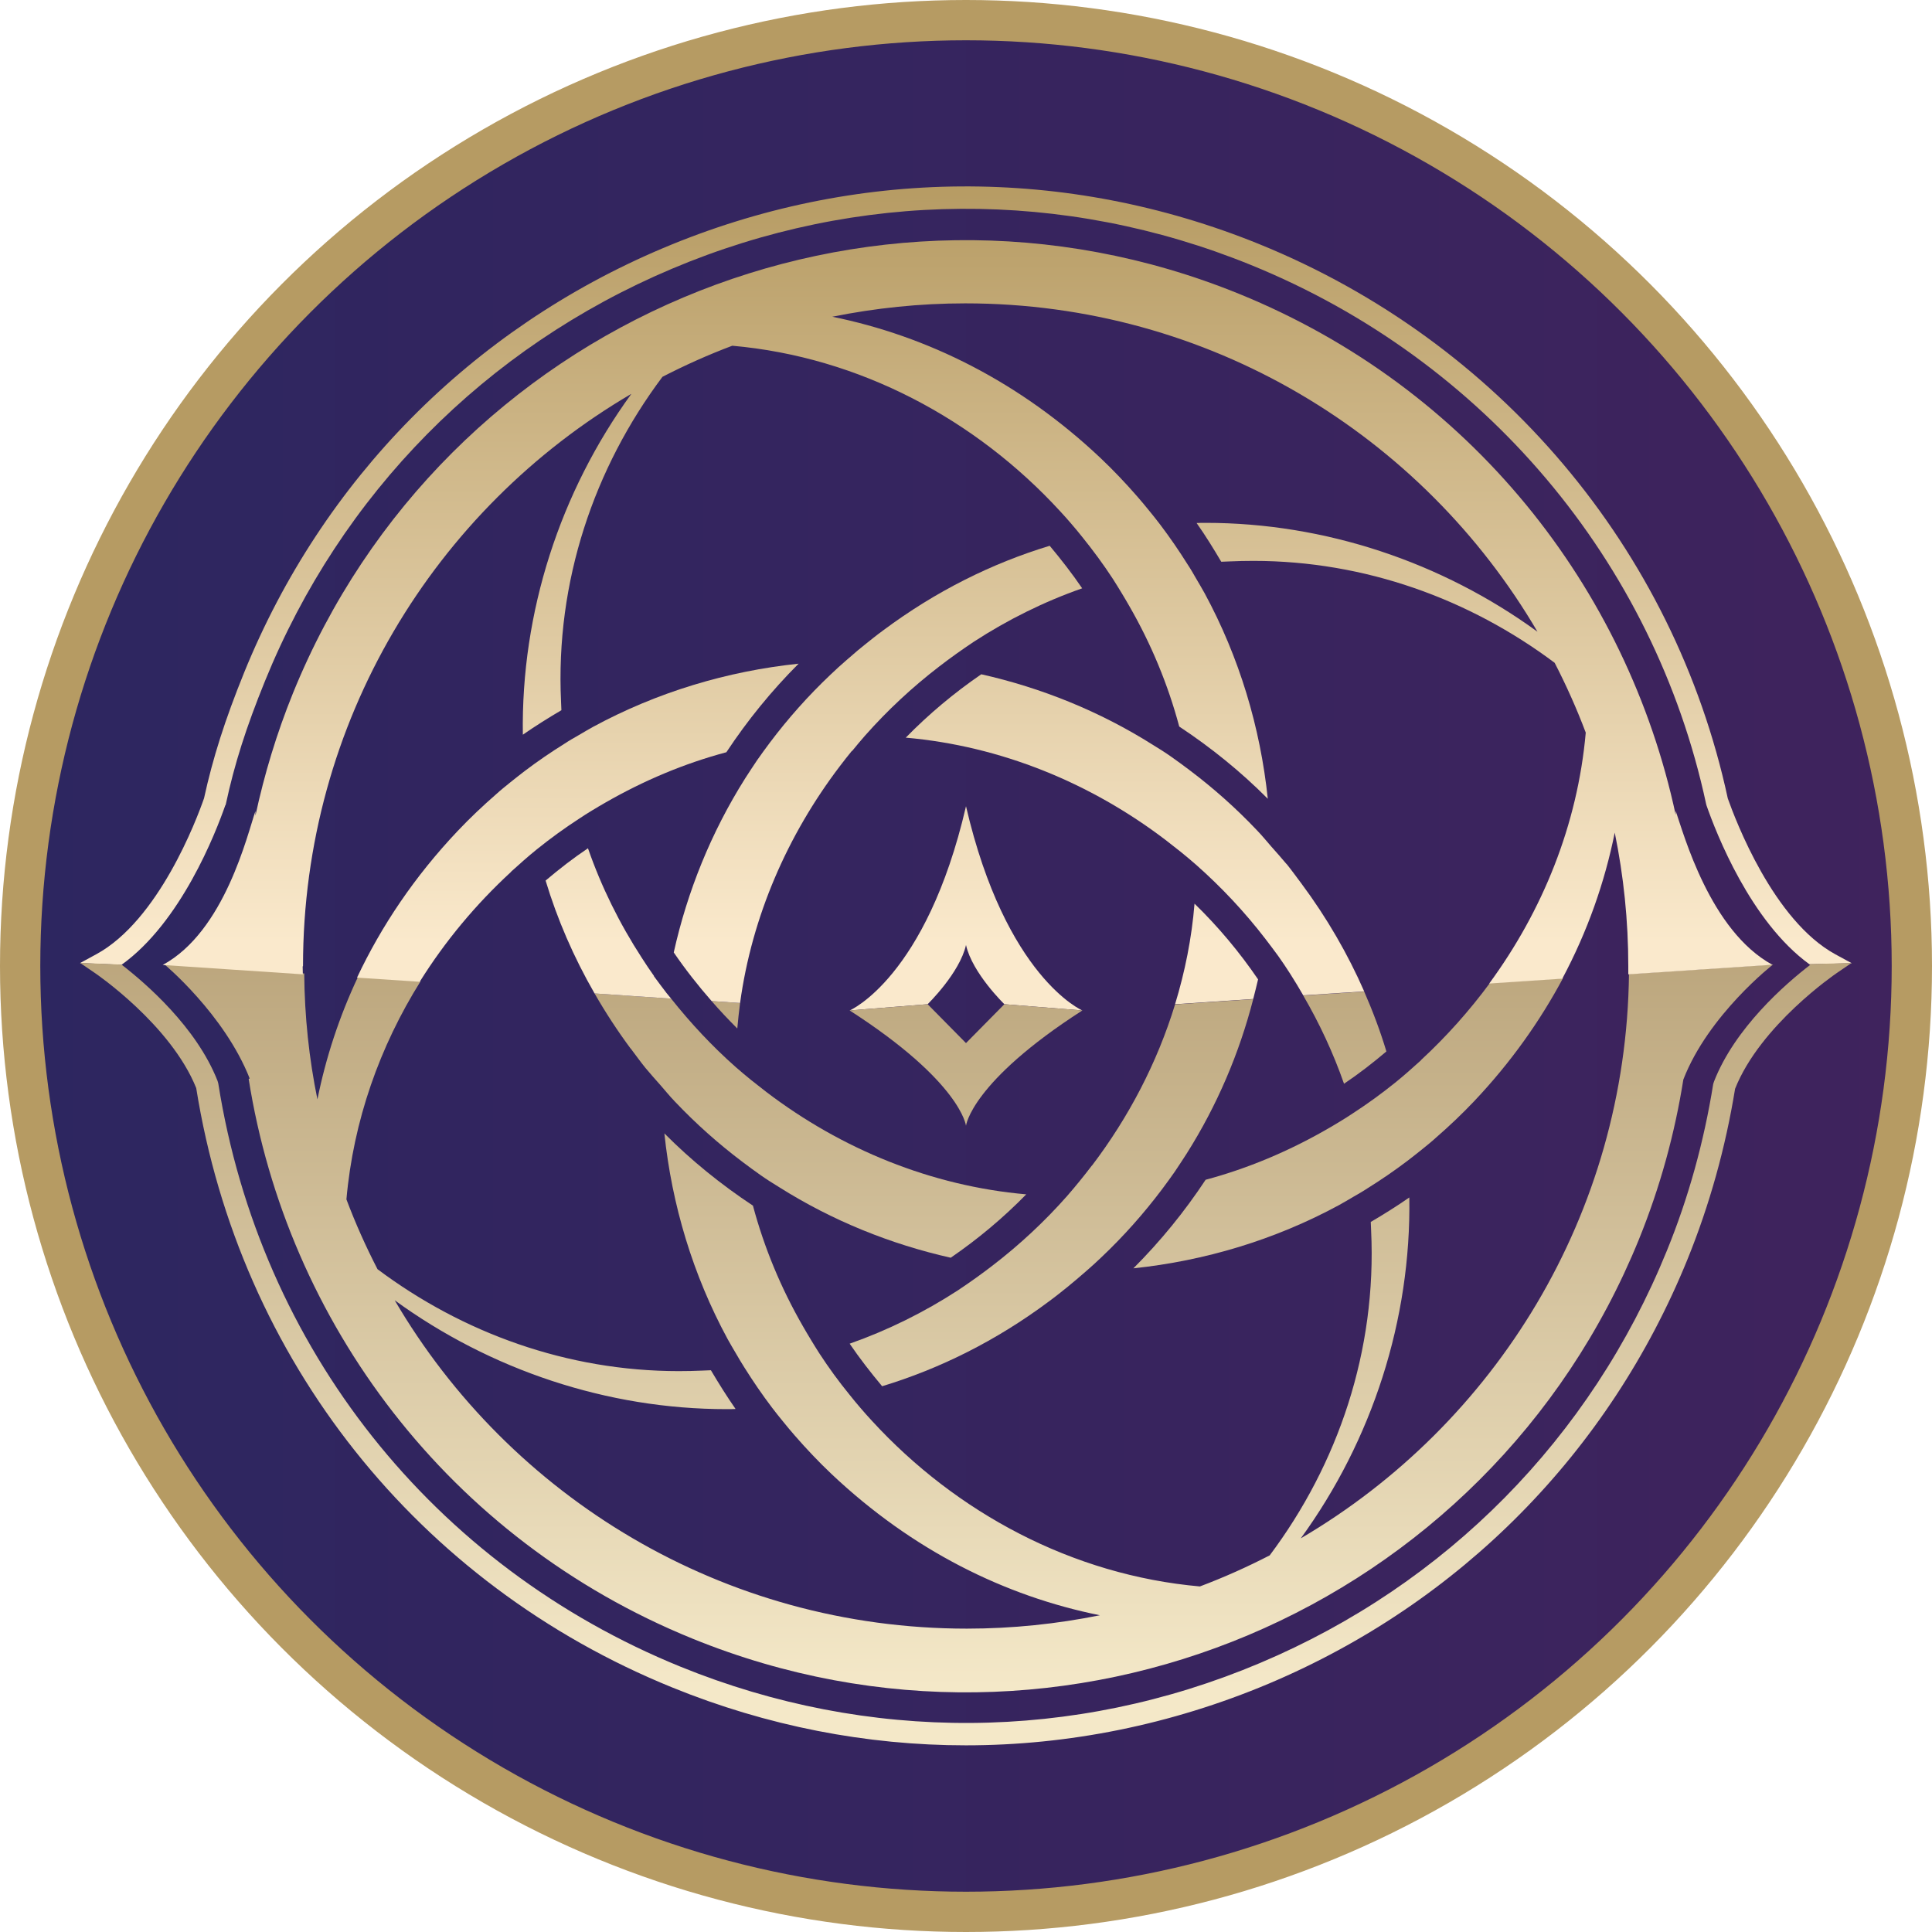
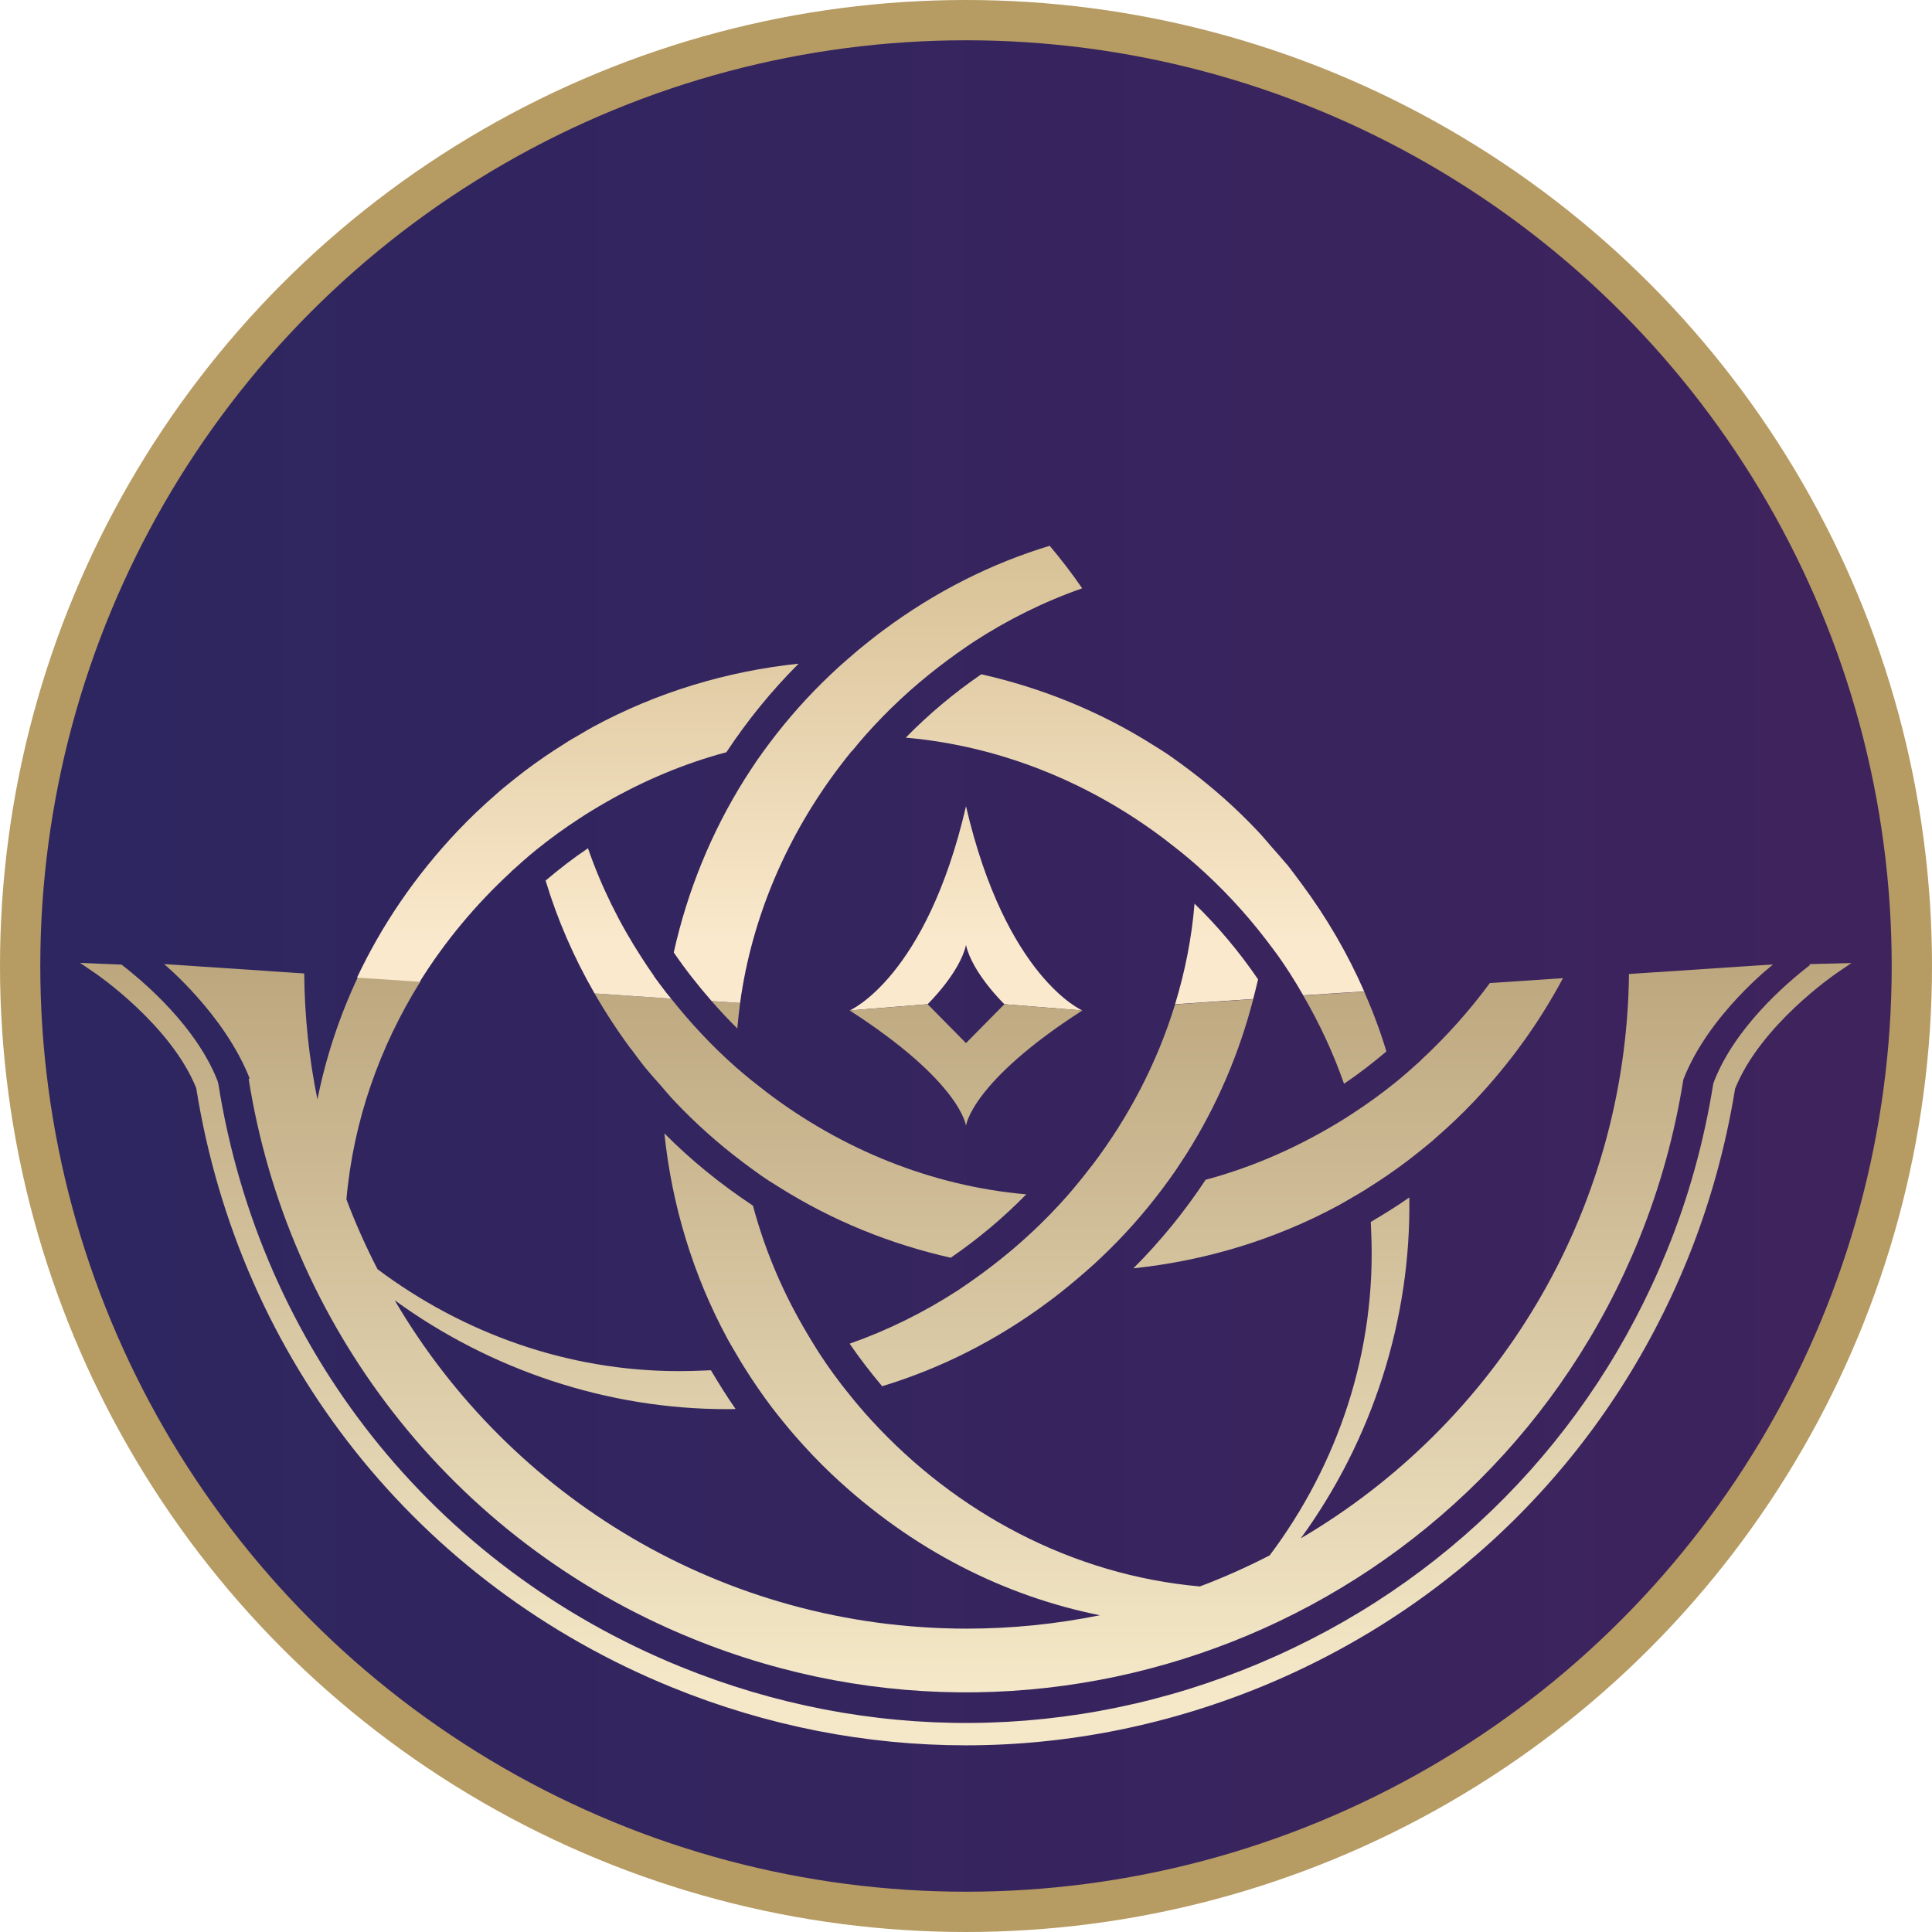
<svg xmlns="http://www.w3.org/2000/svg" xmlns:xlink="http://www.w3.org/1999/xlink" id="Calque_2" data-name="Calque 2" viewBox="0 0 111.26 111.26">
  <defs>
    <style>
      .cls-1 {
        fill: url(#Dégradé_sans_nom_41-7);
      }

      .cls-2 {
        fill: url(#Dégradé_sans_nom_3-6);
      }

      .cls-3 {
        fill: url(#Dégradé_sans_nom_41-2);
      }

      .cls-4 {
        fill: url(#Dégradé_sans_nom_3-5);
      }

      .cls-5 {
        fill: url(#Dégradé_sans_nom_41-6);
      }

      .cls-6 {
        fill: none;
      }

      .cls-7 {
        fill: url(#Dégradé_sans_nom_2);
      }

      .cls-8 {
        fill: url(#Dégradé_sans_nom_41-8);
      }

      .cls-9 {
        fill: url(#Dégradé_sans_nom_41-3);
      }

      .cls-10 {
        fill: url(#Dégradé_sans_nom_3-3);
      }

      .cls-11 {
        fill: url(#Dégradé_sans_nom_41);
      }

      .cls-12 {
        fill: url(#Dégradé_sans_nom_3-4);
      }

      .cls-13 {
        fill: url(#Dégradé_sans_nom_3-2);
      }

      .cls-14 {
        fill: url(#Dégradé_sans_nom_3-7);
      }

      .cls-15 {
        fill: url(#Dégradé_sans_nom_41-4);
      }

      .cls-16 {
        fill: url(#Dégradé_sans_nom_3);
      }

      .cls-17 {
        fill: url(#Dégradé_sans_nom_41-5);
      }

      .cls-18 {
        fill: url(#Dégradé_sans_nom_47);
        stroke: #b69b63;
        stroke-miterlimit: 10;
        stroke-width: 2.32px;
      }
    </style>
    <linearGradient id="Dégradé_sans_nom_47" data-name="Dégradé sans nom 47" x1="464.47" y1="308.6" x2="573.41" y2="308.6" gradientTransform="translate(-463.31 -252.97)" gradientUnits="userSpaceOnUse">
      <stop offset="0" stop-color="#2d2660" />
      <stop offset="1" stop-color="#3f235d" />
    </linearGradient>
    <linearGradient id="Dégradé_sans_nom_3" data-name="Dégradé sans nom 3" x1="518.94" y1="263.6" x2="518.94" y2="307.25" gradientTransform="translate(-463.31 -252.97)" gradientUnits="userSpaceOnUse">
      <stop offset="0" stop-color="#b69b63" />
      <stop offset="1" stop-color="#fae9cc" />
    </linearGradient>
    <linearGradient id="Dégradé_sans_nom_41" data-name="Dégradé sans nom 41" x1="518.94" y1="284.57" x2="518.94" y2="350.13" gradientTransform="translate(-463.31 -252.97)" gradientUnits="userSpaceOnUse">
      <stop offset="0" stop-color="#9c8153" />
      <stop offset="1" stop-color="#f4e8c8" />
    </linearGradient>
    <linearGradient id="Dégradé_sans_nom_41-2" data-name="Dégradé sans nom 41" x1="505.12" y1="284.57" x2="505.12" y2="350.13" xlink:href="#Dégradé_sans_nom_41" />
    <linearGradient id="Dégradé_sans_nom_3-2" data-name="Dégradé sans nom 3" x1="513.88" y1="263.6" x2="513.88" y2="307.25" xlink:href="#Dégradé_sans_nom_3" />
    <linearGradient id="Dégradé_sans_nom_41-3" data-name="Dégradé sans nom 41" x1="540.76" y1="284.57" x2="540.76" y2="350.13" xlink:href="#Dégradé_sans_nom_41" />
    <linearGradient id="Dégradé_sans_nom_3-3" data-name="Dégradé sans nom 3" x1="528.67" y1="263.6" x2="528.67" y2="307.25" xlink:href="#Dégradé_sans_nom_3" />
    <linearGradient id="Dégradé_sans_nom_3-4" data-name="Dégradé sans nom 3" x1="533.37" y1="263.6" x2="533.37" y2="307.25" xlink:href="#Dégradé_sans_nom_3" />
    <linearGradient id="Dégradé_sans_nom_41-4" data-name="Dégradé sans nom 41" x1="523.86" y1="284.57" x2="523.86" y2="350.13" xlink:href="#Dégradé_sans_nom_41" />
    <linearGradient id="Dégradé_sans_nom_41-5" data-name="Dégradé sans nom 41" x1="509.98" y1="284.57" x2="509.98" y2="350.13" xlink:href="#Dégradé_sans_nom_41" />
    <linearGradient id="Dégradé_sans_nom_3-5" data-name="Dégradé sans nom 3" x1="498.34" y1="263.6" x2="498.34" y2="307.25" xlink:href="#Dégradé_sans_nom_3" />
    <linearGradient id="Dégradé_sans_nom_3-6" data-name="Dégradé sans nom 3" x1="518.94" y1="263.6" x2="518.94" y2="307.25" xlink:href="#Dégradé_sans_nom_3" />
    <linearGradient id="Dégradé_sans_nom_41-6" data-name="Dégradé sans nom 41" x1="518.94" y1="284.57" x2="518.94" y2="350.13" xlink:href="#Dégradé_sans_nom_41" />
    <linearGradient id="Dégradé_sans_nom_41-7" data-name="Dégradé sans nom 41" x1="540.95" y1="284.57" x2="540.95" y2="350.13" xlink:href="#Dégradé_sans_nom_41" />
    <linearGradient id="Dégradé_sans_nom_41-8" data-name="Dégradé sans nom 41" x1="519.06" y1="284.57" x2="519.06" y2="350.13" xlink:href="#Dégradé_sans_nom_41" />
    <linearGradient id="Dégradé_sans_nom_3-7" data-name="Dégradé sans nom 3" x1="519.06" y1="263.6" x2="519.06" y2="307.25" xlink:href="#Dégradé_sans_nom_3" />
    <linearGradient id="Dégradé_sans_nom_2" data-name="Dégradé sans nom 2" x1="496.58" y1="263.6" x2="496.58" y2="307.25" gradientTransform="translate(-463.31 -252.97)" gradientUnits="userSpaceOnUse">
      <stop offset="0" stop-color="#b69b63" />
      <stop offset=".73" stop-color="#e7d3ae" />
      <stop offset="1" stop-color="#fae9cc" />
    </linearGradient>
  </defs>
  <g id="Content">
    <g>
      <circle class="cls-18" cx="55.63" cy="55.63" r="54.47" />
      <g>
        <path class="cls-6" d="M84.9,63.42c-.71.75-1.45,1.45-2.21,2.11-.27.23-.54.46-.81.68-.28.22-.55.45-.84.66-.74.56-1.49,1.07-2.27,1.56-.27.17-.55.33-.83.5-.28.16-.55.33-.83.48-3.7,2-7.73,3.21-11.84,3.64,1.56-1.56,2.95-3.27,4.16-5.1,2.44-.65,4.77-1.64,6.95-2.89.26-.15.52-.3.78-.46.26-.16.52-.32.77-.49.83-.54,1.63-1.12,2.4-1.74.26-.21.51-.42.76-.64.25-.22.5-.44.74-.66,1.47-1.34,2.8-2.84,3.97-4.44l-7.24.48c.5,1.14.93,2.29,1.28,3.45-.78.66-1.59,1.28-2.44,1.86-.62-1.77-1.41-3.47-2.35-5.08l-2.88.19c-.81,3.11-2.08,6.12-3.83,8.89-.22.35-.45.71-.69,1.05-.24.34-.48.68-.74,1.02-1.04,1.38-2.2,2.69-3.49,3.91-.29.28-.59.54-.89.81-.34.3-.69.6-1.04.88-.36.29-.72.58-1.09.85-3.03,2.26-6.27,3.87-9.6,4.88-.67-.78-1.29-1.6-1.87-2.45,2.2-.77,4.29-1.81,6.23-3.07.35-.23.69-.46,1.03-.71.33-.23.65-.47.97-.72,1.55-1.19,2.98-2.53,4.28-3.99.25-.29.5-.58.74-.88.24-.29.47-.59.7-.89,2.12-2.79,3.76-5.93,4.79-9.29l-5.34.36c-6.42,4.13-6.7,6.64-6.7,6.64,0,0-.28-2.51-6.7-6.64l-6.3-.42c-.07.48-.12.97-.16,1.46-.51-.5-1-1.03-1.47-1.57l-2.34-.16c1.13,1.42,2.37,2.75,3.73,3.95.29.25.58.5.88.74.29.24.59.47.88.69,4.31,3.28,9.48,5.42,14.96,5.89-1.33,1.35-2.78,2.58-4.35,3.65-3.47-.78-6.82-2.13-9.89-4.07-.35-.22-.7-.44-1.05-.68-.35-.24-.7-.5-1.04-.76-1.38-1.04-2.69-2.2-3.91-3.49-.28-.3-.54-.61-.81-.92-.3-.34-.6-.67-.88-1.01-.3-.37-.57-.74-.85-1.12-.77-1.04-1.46-2.1-2.08-3.18l-10.07-.68c-2.35,3.75-3.87,8.03-4.27,12.56.52,1.38,1.12,2.72,1.79,4.02,4.9,3.67,10.92,5.87,17.35,5.87.45,0,.91-.01,1.36-.03.16,0,.33-.02.49-.02.45.76.91,1.51,1.42,2.23-.17,0-.35.01-.52.01-6.87,0-13.6-2.25-19.11-6.27,6.63,11.31,18.9,18.91,32.95,18.91,2.62,0,5.19-.27,7.66-.77-5.46-1.11-10.8-3.74-15.45-8.13-.75-.71-1.46-1.45-2.12-2.22-.23-.26-.45-.53-.67-.8-.22-.27-.44-.55-.65-.82-.56-.74-1.08-1.5-1.57-2.28-.17-.27-.33-.55-.5-.83-.16-.28-.32-.55-.48-.83-2-3.7-3.21-7.73-3.64-11.84,1.56,1.56,3.27,2.95,5.1,4.16.65,2.43,1.63,4.76,2.87,6.93.15.26.3.52.46.78.16.26.32.53.49.79.55.83,1.14,1.63,1.76,2.41.21.26.42.51.63.76.21.25.43.49.65.73,4.85,5.28,11.54,8.88,18.88,9.53,1.38-.52,2.72-1.12,4.02-1.79,3.93-5.24,6.17-11.78,5.84-18.71,0-.16-.02-.33-.02-.49.76-.44,1.5-.91,2.22-1.41.12,7.04-2.13,13.98-6.25,19.63,11.18-6.56,18.74-18.63,18.9-32.5l-3.79.25c-1.32,2.47-3.01,4.86-5.11,7.08Z" />
-         <path class="cls-6" d="M55.63,54.42c-.36,1.62-2.21,3.41-2.21,3.41h4.42s-1.85-1.8-2.21-3.41Z" />
-         <path class="cls-6" d="M18.23,63.33c.48-2.39,1.25-4.75,2.33-7.04l-3.09-.21c.03,2.48.28,4.9.76,7.25Z" />
        <polygon class="cls-6" points="57.84 57.83 53.42 57.83 55.63 60.07 57.84 57.83" />
-         <path class="cls-6" d="M96.93,62.16c-.49,3.1-1.33,6.19-2.56,9.21-8.7,21.4-33.09,31.69-54.49,22.99-14.08-5.72-23.35-18.25-25.57-32.24-1.46-3.71-4.93-6.59-4.93-6.59l-2.37.03c1.41,1.09,4.31,3.61,5.53,6.7l.04.14c2.41,15.24,12.37,27.8,26.64,33.6,10.78,4.38,22.63,4.3,33.35-.22,10.72-4.53,19.04-12.96,23.43-23.74,1.24-3.06,2.14-6.29,2.67-9.6l.04-.13c1.2-3.11,4.12-5.64,5.54-6.73-.02-.01-.03-.03-.05-.04h-2.1s-3.72,2.9-5.17,6.63Z" />
-         <path class="cls-16" d="M12.99,46.37l.02-.08c.49-2.28,1.16-4.39,2.25-7.07,4.38-10.78,12.7-19.21,23.43-23.74,10.72-4.53,22.57-4.61,33.35-.22,13.41,5.45,23.21,17.05,26.21,31.03l.02.08c.56,1.61,2.54,6.7,5.93,9.16h.05s2.39-.06,2.39-.06l-.94-.51c-3.58-1.95-5.76-7.74-6.2-8.98-3.1-14.38-13.18-26.31-26.98-31.92-11.1-4.51-23.3-4.43-34.34.23-11.04,4.66-19.61,13.34-24.12,24.44-1.11,2.74-1.8,4.91-2.31,7.24-.43,1.24-2.62,7.03-6.2,8.98l-.94.51,2.39.1c3.42-2.45,5.42-7.59,5.98-9.2Z" />
        <path class="cls-11" d="M104.24,55.53h-.05s.03.03.05.04c-1.42,1.09-4.34,3.63-5.54,6.73l-.04.13c-.53,3.31-1.42,6.54-2.67,9.6-4.38,10.78-12.7,19.21-23.43,23.74-10.72,4.53-22.57,4.6-33.35.22-14.27-5.8-24.23-18.36-26.64-33.6l-.04-.14c-1.21-3.09-4.12-5.61-5.53-6.7l-2.39-.1.88.6s4.34,2.95,5.81,6.61c2.5,15.66,12.75,28.56,27.42,34.52,5.46,2.22,11.18,3.33,16.9,3.33,5.91,0,11.83-1.19,17.44-3.55,11.04-4.66,19.61-13.34,24.12-24.44,1.27-3.13,2.19-6.43,2.74-9.82,1.46-3.67,5.78-6.61,5.82-6.64l.88-.6-2.39.06Z" />
        <path class="cls-3" d="M42.46,59.22c.04-.49.1-.97.16-1.46l-1.64-.11c.47.54.96,1.06,1.47,1.57Z" />
        <path class="cls-13" d="M49.07,43.25c.24-.3.49-.59.74-.88,1.29-1.46,2.73-2.8,4.28-3.99.32-.24.64-.49.97-.72.34-.24.68-.48,1.03-.71,1.94-1.26,4.03-2.3,6.23-3.07-.58-.85-1.21-1.66-1.87-2.45-3.33,1.01-6.57,2.62-9.6,4.88-.37.27-.73.56-1.09.85-.13.1-.25.21-.38.31,0,0,0,0,0,0-.22.19-.44.38-.66.57-.3.26-.6.53-.89.81-1.29,1.22-2.45,2.53-3.49,3.91-.25.34-.5.67-.74,1.02-.24.35-.46.7-.69,1.05-1.96,3.11-3.33,6.51-4.11,10.02.67.98,1.4,1.91,2.18,2.8l1.64.11c.68-4.98,2.73-9.67,5.74-13.63.23-.3.46-.6.7-.89Z" />
        <path class="cls-9" d="M77.4,62.41c.85-.57,1.66-1.2,2.44-1.86-.35-1.16-.78-2.31-1.28-3.45l-3.51.23c.94,1.61,1.73,3.31,2.35,5.08Z" />
        <path class="cls-10" d="M74.09,49.76c-.28-.34-.59-.68-.88-1.01-.27-.31-.52-.62-.81-.92-1.22-1.29-2.53-2.45-3.91-3.49-.34-.26-.69-.51-1.04-.76-.34-.24-.69-.46-1.05-.68-3.07-1.94-6.43-3.29-9.89-4.07-1.56,1.07-3.02,2.29-4.35,3.65,5.48.48,10.65,2.61,14.96,5.89.3.23.59.46.88.69.3.24.59.49.88.74,1.47,1.3,2.81,2.73,4,4.28.24.32.49.64.72.96.24.34.48.69.7,1.04.26.41.51.82.75,1.24l3.51-.23c-.94-2.14-2.14-4.23-3.63-6.23-.28-.37-.55-.75-.85-1.12Z" />
        <path class="cls-12" d="M68.79,52.04c-.16,1.98-.55,3.92-1.12,5.79l4.5-.3c.1-.38.19-.75.28-1.13-1.07-1.57-2.3-3.04-3.66-4.36Z" />
        <path class="cls-15" d="M62.88,67.12c-.23.3-.46.6-.7.89-.24.3-.49.59-.74.88-1.29,1.46-2.73,2.8-4.28,3.99-.32.24-.64.49-.97.72-.34.24-.68.48-1.03.71-1.94,1.26-4.04,2.3-6.23,3.07.58.85,1.21,1.66,1.87,2.45,3.33-1.01,6.57-2.62,9.6-4.88.37-.27.73-.56,1.09-.85.35-.29.7-.58,1.04-.88.3-.26.6-.53.89-.81,1.29-1.22,2.45-2.53,3.49-3.91.25-.34.5-.67.74-1.02.24-.35.46-.7.69-1.05,1.75-2.77,3.03-5.78,3.83-8.89l-4.5.3c-1.03,3.36-2.67,6.5-4.79,9.29Z" />
        <path class="cls-17" d="M36.32,60.38c.28.37.55.75.85,1.12.28.34.59.68.88,1.01.27.31.52.62.81.92,1.22,1.29,2.53,2.45,3.91,3.49.34.26.69.51,1.04.76.34.24.69.46,1.05.68,3.07,1.94,6.43,3.29,9.89,4.07,1.56-1.07,3.02-2.29,4.35-3.65-5.48-.48-10.65-2.61-14.96-5.89-.3-.23-.59-.46-.88-.69-.3-.24-.59-.49-.88-.74-1.36-1.2-2.6-2.53-3.73-3.95l-4.41-.3c.62,1.08,1.31,2.14,2.08,3.18Z" />
        <path class="cls-4" d="M37.66,56.2c-.24-.34-.48-.69-.7-1.04-1.28-1.97-2.33-4.09-3.1-6.31-.85.57-1.66,1.2-2.44,1.86.67,2.22,1.61,4.4,2.82,6.5l4.41.3c-.09-.11-.18-.22-.27-.33-.24-.32-.49-.64-.72-.96Z" />
        <path class="cls-2" d="M55.63,46.43c-2.29,9.88-6.7,11.76-6.7,11.76l4.49-.36s1.85-1.8,2.21-3.41c.36,1.62,2.21,3.41,2.21,3.41l4.49.36s-4.41-1.89-6.7-11.76Z" />
        <path class="cls-5" d="M55.63,60.07l-2.21-2.24-4.49.36c6.42,4.13,6.7,6.64,6.7,6.64,0,0,.28-2.51,6.7-6.64l-4.49-.36-2.21,2.24Z" />
        <path class="cls-1" d="M81.83,61.06c-.24.22-.49.44-.74.66-.25.22-.5.43-.76.64-.77.62-1.57,1.2-2.4,1.74-.25.17-.51.33-.77.49-.26.16-.52.31-.78.46-2.18,1.25-4.52,2.24-6.95,2.89-1.21,1.83-2.6,3.54-4.16,5.1,4.11-.43,8.15-1.64,11.84-3.64.28-.15.55-.32.83-.48.28-.16.56-.32.83-.5.77-.48,1.53-1,2.27-1.56.28-.21.56-.44.84-.66.27-.22.55-.44.81-.68.76-.66,1.5-1.36,2.21-2.11,2.1-2.22,3.79-4.61,5.11-7.08l-4.21.28c-1.18,1.6-2.51,3.09-3.97,4.44Z" />
        <path class="cls-8" d="M14.32,62.13c2.21,13.99,11.49,26.52,25.57,32.24,21.4,8.7,45.79-1.6,54.49-22.99,1.23-3.03,2.07-6.12,2.56-9.21,1.44-3.73,5.17-6.63,5.17-6.63l-8.3.55c-.16,13.86-7.72,25.94-18.9,32.5,4.11-5.65,6.36-12.58,6.25-19.63-.72.5-1.47.97-2.22,1.41,0,.16.02.33.02.49.33,6.93-1.91,13.47-5.84,18.71-1.3.67-2.64,1.27-4.02,1.79-7.35-.65-14.03-4.25-18.88-9.53-.22-.24-.44-.48-.65-.73-.21-.25-.43-.5-.63-.76-.63-.77-1.22-1.58-1.76-2.41-.17-.26-.33-.53-.49-.79-.16-.26-.31-.52-.46-.78-1.25-2.17-2.22-4.5-2.87-6.93-1.83-1.21-3.55-2.6-5.1-4.16.43,4.11,1.64,8.15,3.64,11.84.15.28.32.55.48.83.16.28.33.56.5.83.49.78,1.01,1.54,1.57,2.28.21.28.43.55.65.82.22.27.44.54.67.8.67.77,1.37,1.51,2.12,2.22,4.66,4.4,9.99,7.03,15.45,8.13-2.48.5-5.04.77-7.66.77-14.05,0-26.33-7.6-32.95-18.91,5.51,4.01,12.24,6.27,19.11,6.27.17,0,.35,0,.52-.01-.5-.72-.97-1.47-1.42-2.23-.16,0-.33.02-.49.02-.46.02-.91.03-1.36.03-6.43,0-12.45-2.2-17.35-5.87-.67-1.3-1.27-2.64-1.79-4.02.4-4.53,1.92-8.81,4.27-12.56l-3.61-.24c-1.08,2.29-1.85,4.66-2.33,7.04-.48-2.34-.74-4.77-.76-7.25l-8.07-.54s3.47,2.88,4.93,6.59Z" />
-         <path class="cls-14" d="M17.45,55.63c0-14.05,7.6-26.33,18.91-32.95-4.11,5.65-6.36,12.58-6.25,19.63.72-.5,1.47-.97,2.22-1.41,0-.16-.02-.33-.02-.49-.33-6.93,1.91-13.47,5.84-18.71,1.3-.67,2.64-1.27,4.02-1.79,7.35.65,14.03,4.25,18.88,9.53.22.24.44.48.65.73.21.25.43.5.63.76.62.77,1.22,1.58,1.76,2.41.17.26.33.53.49.79.16.26.31.52.46.78,1.25,2.17,2.22,4.5,2.87,6.93,1.83,1.21,3.55,2.6,5.1,4.16-.43-4.11-1.64-8.15-3.64-11.84-.15-.28-.32-.55-.48-.83-.16-.28-.32-.56-.5-.83-.49-.78-1.01-1.54-1.57-2.28-.21-.28-.43-.55-.65-.82-.22-.27-.44-.54-.67-.8-.67-.77-1.37-1.51-2.12-2.22-4.66-4.4-9.99-7.03-15.45-8.14,2.48-.5,5.04-.77,7.66-.77,14.05,0,26.33,7.6,32.95,18.91-5.51-4.01-12.24-6.27-19.11-6.27-.17,0-.35,0-.52.01.51.72.97,1.47,1.42,2.23.16,0,.33-.02.49-.02.46-.02.91-.03,1.36-.03,6.43,0,12.45,2.2,17.35,5.87.67,1.3,1.27,2.64,1.79,4.02-.47,5.31-2.49,10.27-5.56,14.45l4.21-.28c1.45-2.72,2.44-5.54,3.02-8.41.51,2.49.78,5.06.78,7.7,0,.15,0,.31,0,.46l8.3-.55c-3.59-1.95-5.11-7.54-5.57-8.86v.23c-2.8-13.08-11.82-24.59-25.15-30.01-21.39-8.7-45.79,1.6-54.48,23-.94,2.32-1.65,4.68-2.16,7.05v-.26c-.46,1.32-1.76,6.92-5.34,8.86l8.07.54c0-.15-.01-.3-.01-.45Z" />
        <path class="cls-7" d="M29.43,50.2c.24-.22.49-.44.74-.66.25-.22.5-.43.76-.64.77-.62,1.57-1.2,2.4-1.74.25-.17.51-.33.77-.49.26-.16.52-.31.78-.46,2.18-1.25,4.51-2.24,6.95-2.89,1.21-1.83,2.6-3.54,4.16-5.1-4.11.43-8.15,1.64-11.84,3.64-.28.15-.55.32-.83.48-.28.16-.56.32-.83.5-.77.48-1.53,1-2.27,1.56-.28.21-.56.44-.84.66-.27.22-.55.44-.81.68-.76.66-1.5,1.36-2.21,2.11-2.49,2.63-4.4,5.48-5.8,8.45l3.61.24c1.46-2.34,3.24-4.47,5.26-6.33Z" />
      </g>
    </g>
  </g>
</svg>